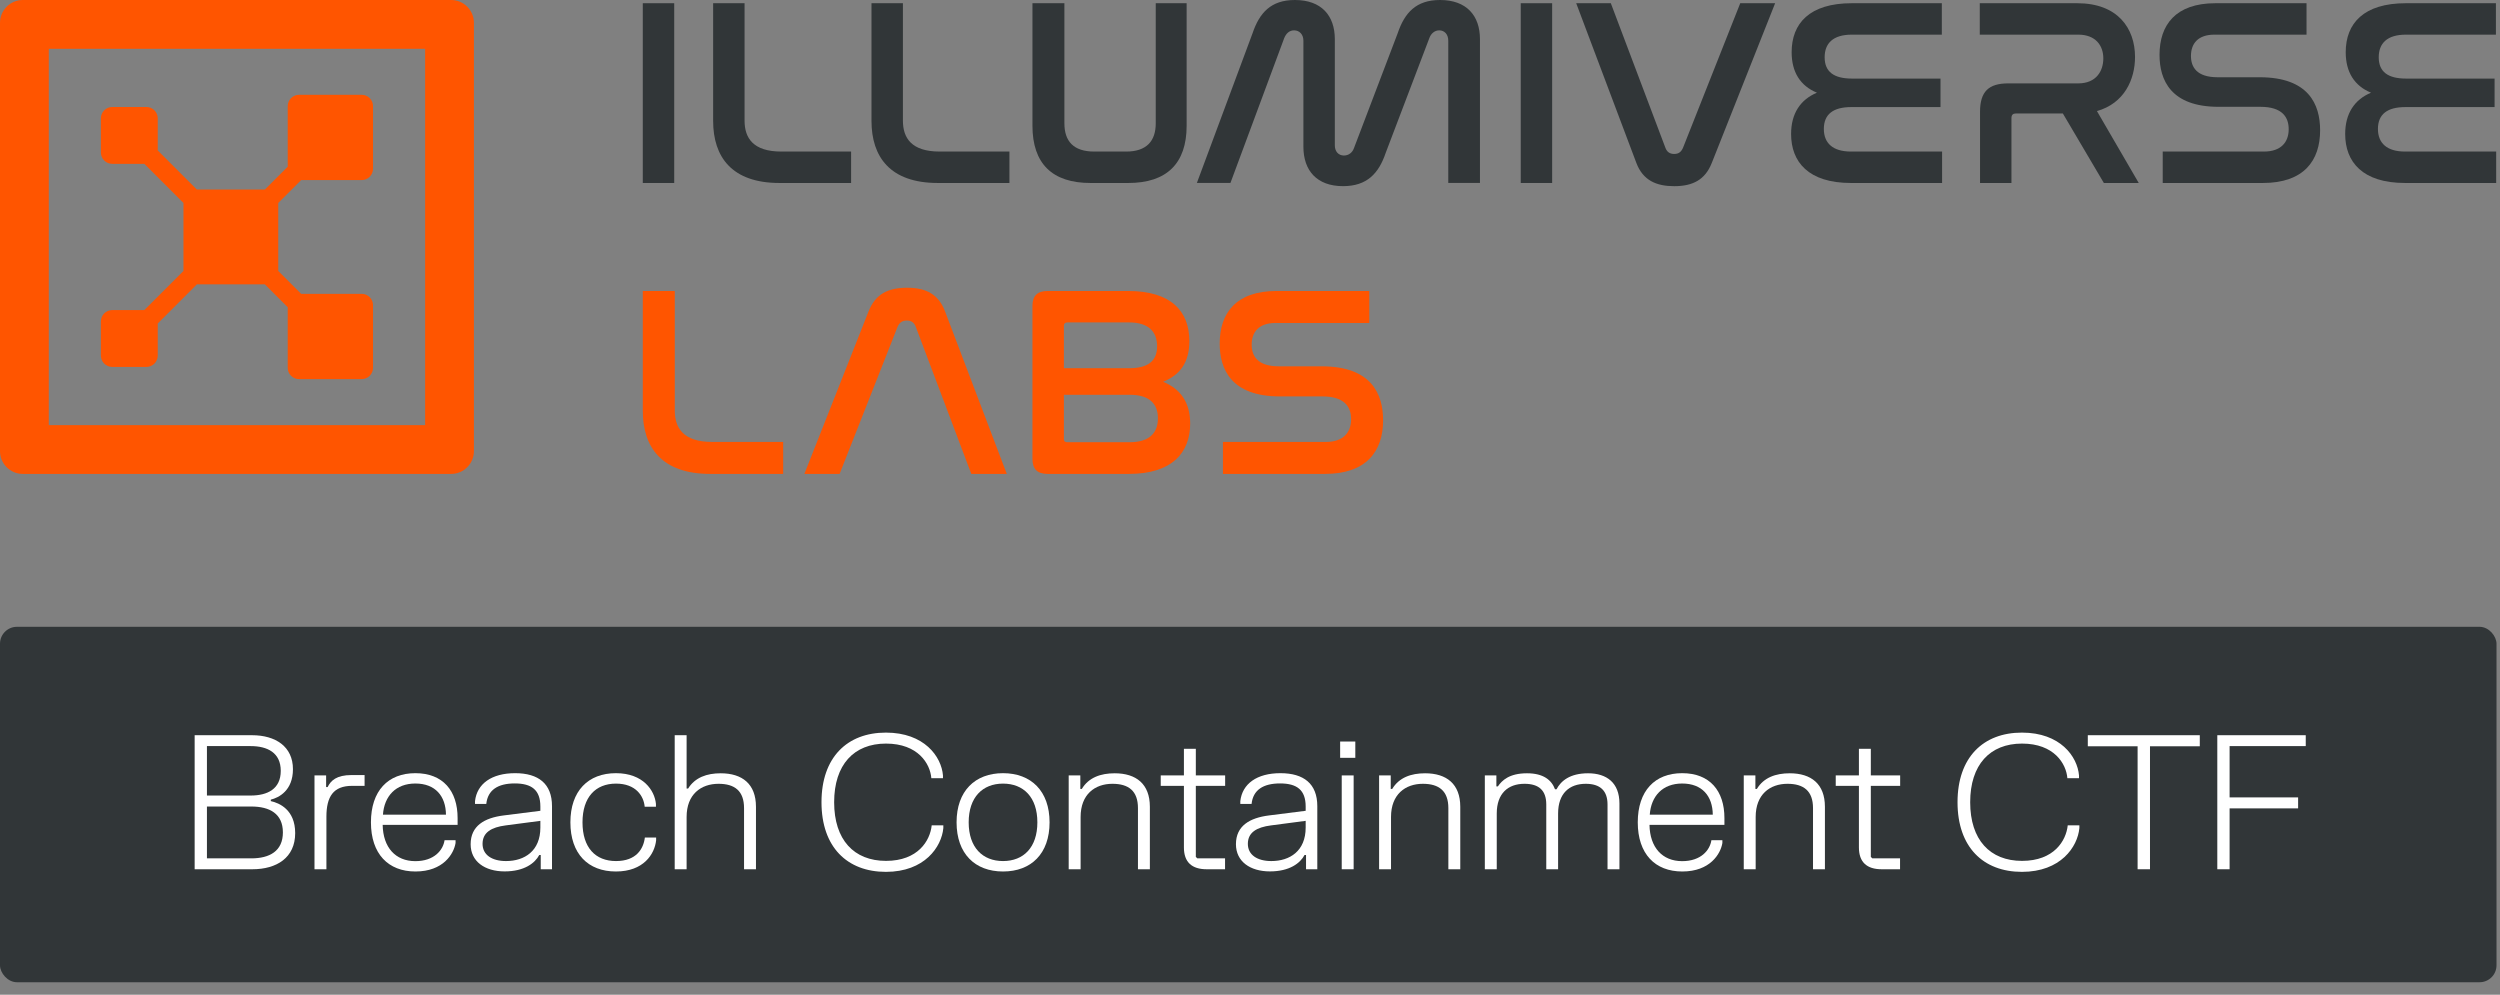
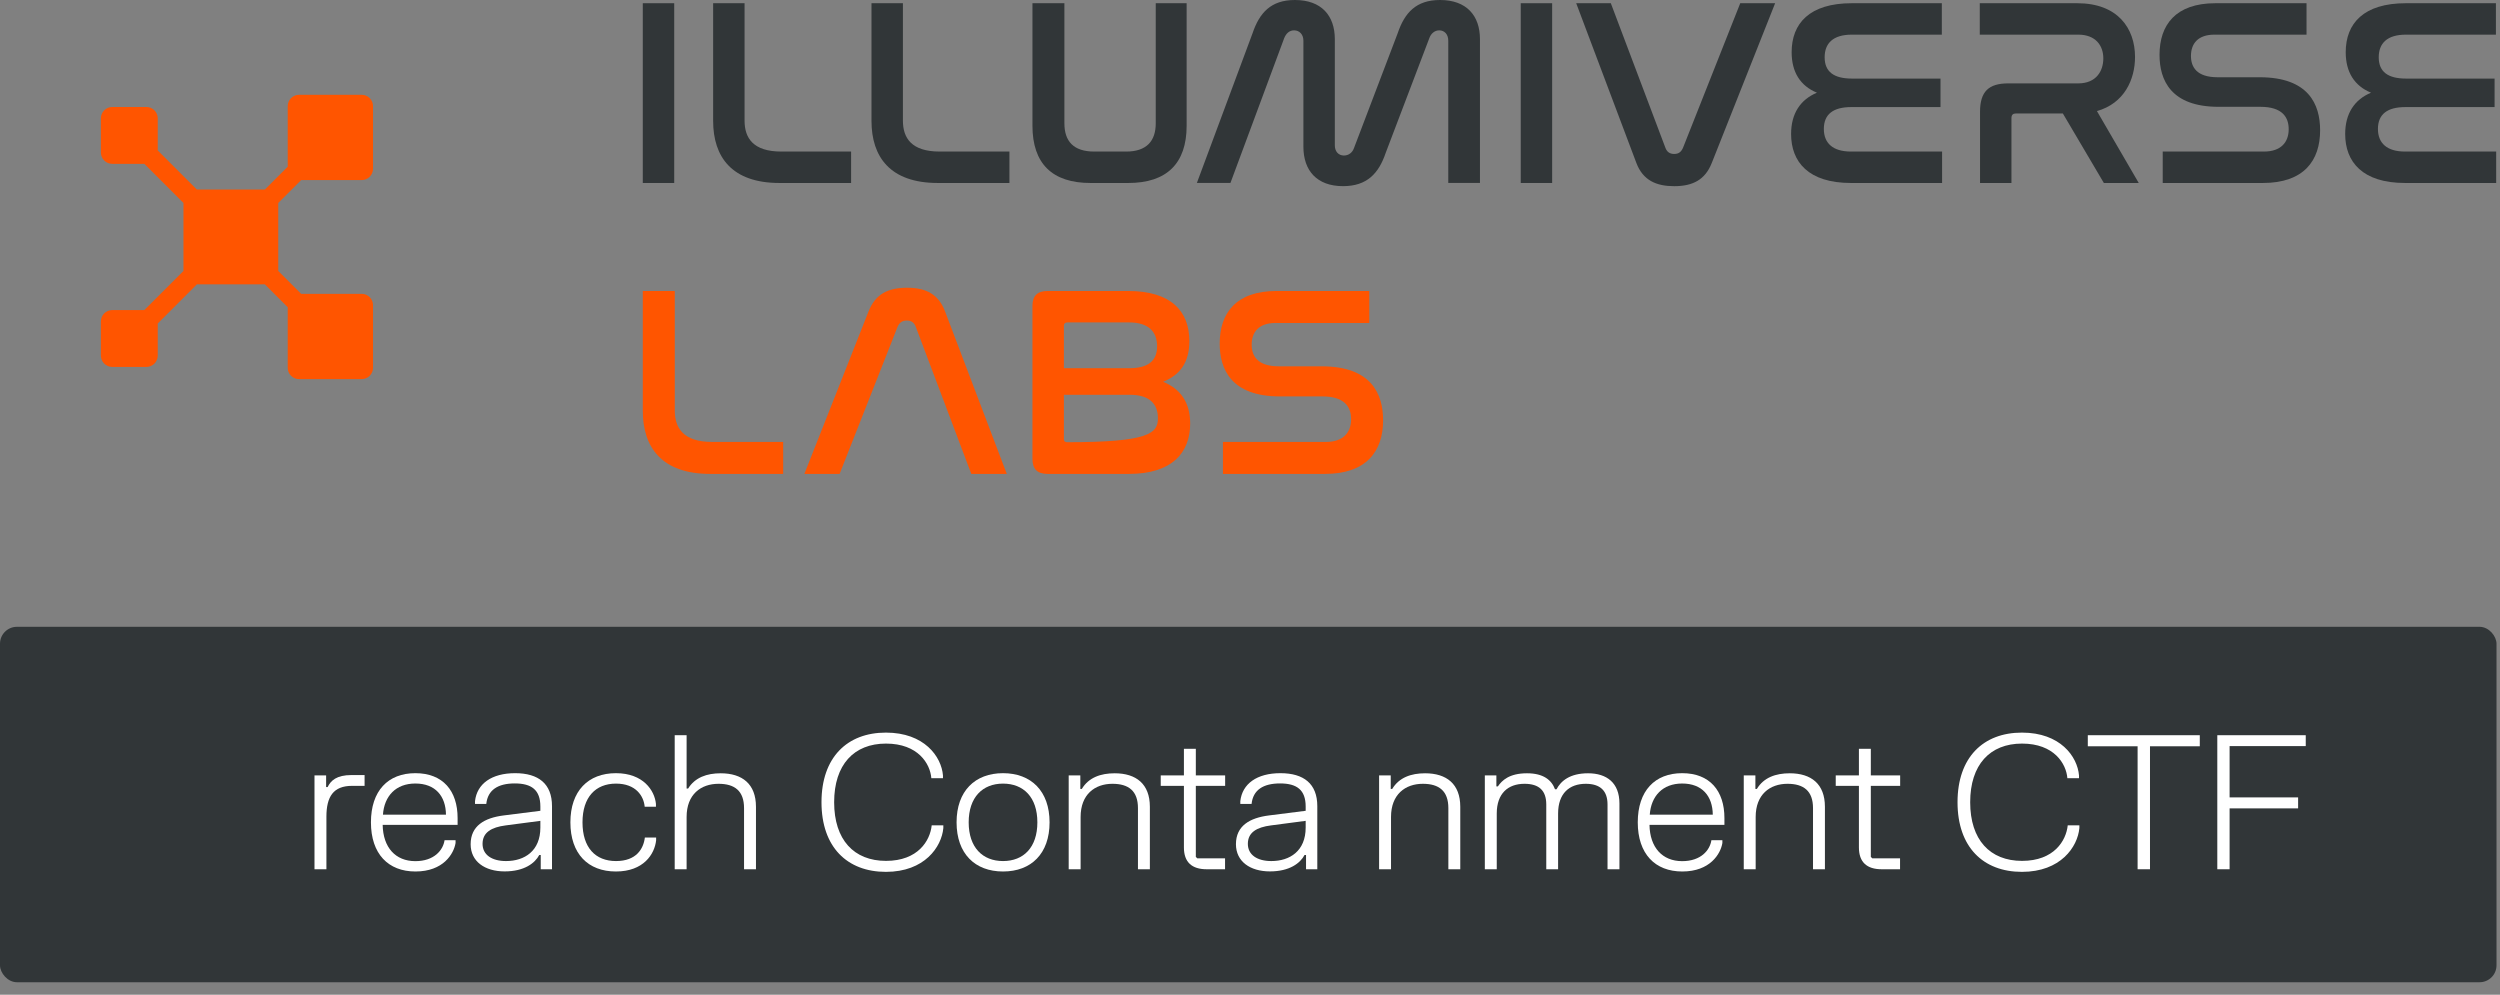
<svg xmlns="http://www.w3.org/2000/svg" width="191" height="76" viewBox="0 0 191 76" fill="none">
  <rect x="0" y="0" width="191" height="76" fill="#808080" stroke="none" />
-   <path d="M32.48 3.727V32.48H3.727V3.727H32.48ZM1.738 0C0.782 0 0 0.782 0 1.738V34.469C0 35.425 0.782 36.207 1.738 36.207H34.469C35.425 36.207 36.207 35.425 36.207 34.469V1.738C36.207 0.782 35.425 0 34.469 0H1.738Z" fill="#FF5500" />
  <path d="M21.258 15.507L23.006 13.759H27.63C28.11 13.759 28.499 13.37 28.499 12.89V8.111C28.499 7.631 28.11 7.242 27.63 7.242H22.851C22.371 7.242 21.982 7.631 21.982 8.111V12.735L20.234 14.483H15.04L12.052 11.495V9.043C12.052 8.563 11.663 8.174 11.183 8.174H8.576C8.096 8.174 7.707 8.563 7.707 9.043V11.649C7.707 12.13 8.096 12.518 8.576 12.518H11.028L14.016 15.507V20.701L11.028 23.689H8.576C8.096 23.689 7.707 24.078 7.707 24.558V27.165C7.707 27.645 8.096 28.034 8.576 28.034H11.183C11.663 28.034 12.052 27.645 12.052 27.165V24.713L15.04 21.724H20.234L21.982 23.473V28.097C21.982 28.577 22.371 28.966 22.851 28.966H27.63C28.11 28.966 28.499 28.577 28.499 28.097V23.318C28.499 22.837 28.11 22.449 27.63 22.449H23.006L21.258 20.701V15.508V15.507Z" fill="#FF5500" />
  <path d="M183.811 0.246H190.688V2.647H183.811C182.366 2.647 181.735 3.318 181.735 4.376C181.735 5.495 182.448 6.004 183.831 6.004H190.586V8.181H183.77C182.387 8.181 181.674 8.73 181.674 9.849C181.674 10.928 182.346 11.579 183.75 11.579H190.708V13.98H183.75C180.494 13.98 179.172 12.372 179.172 10.236C179.172 8.669 179.884 7.611 181.145 7.082C179.864 6.553 179.213 5.495 179.213 3.99C179.213 1.792 180.576 0.246 183.811 0.246Z" fill="#313638" />
  <path d="M169.261 0.246H176.219V2.647H169.18C167.938 2.647 167.389 3.318 167.389 4.275C167.389 5.109 167.816 5.902 169.424 5.902H172.638C176.382 5.902 177.257 7.978 177.257 9.951C177.257 12.271 176.016 13.98 172.882 13.98H165.232V11.579H172.964C174.266 11.579 174.856 10.867 174.856 9.87C174.856 8.974 174.388 8.161 172.699 8.161H169.505C165.843 8.161 164.988 6.106 164.988 4.193C164.988 1.914 166.209 0.246 169.261 0.246Z" fill="#313638" />
  <path d="M151.254 0.246H158.701C161.793 0.246 163.116 2.159 163.116 4.356C163.116 6.065 162.302 7.896 160.206 8.486L163.4 13.98H160.735L157.602 8.669H154.021C153.797 8.669 153.675 8.771 153.675 9.015V13.98H151.274V8.547C151.274 7.001 151.925 6.37 153.431 6.37H158.782C160.145 6.37 160.694 5.434 160.694 4.458C160.694 3.481 160.104 2.647 158.782 2.647H151.254V0.246Z" fill="#313638" />
  <path d="M141.479 0.246H148.356V2.647H141.479C140.034 2.647 139.403 3.318 139.403 4.376C139.403 5.495 140.116 6.004 141.499 6.004H148.254V8.181H141.438C140.054 8.181 139.342 8.73 139.342 9.849C139.342 10.928 140.014 11.579 141.418 11.579H148.376V13.98H141.418C138.162 13.98 136.84 12.372 136.84 10.236C136.84 8.669 137.552 7.611 138.813 7.082C137.532 6.553 136.881 5.495 136.881 3.99C136.881 1.792 138.244 0.246 141.479 0.246Z" fill="#313638" />
  <path d="M120.422 0.246H123.067L127.238 11.294C127.36 11.62 127.584 11.762 127.909 11.762C128.235 11.762 128.438 11.62 128.581 11.294L132.955 0.246H135.62L130.778 12.454C130.269 13.735 129.333 14.224 127.909 14.224C126.566 14.224 125.529 13.796 125.02 12.454L120.422 0.246Z" fill="#313638" />
  <path d="M116.184 0.246H118.584V13.98H116.184V0.246Z" fill="#313638" />
  <path d="M98.115 2.909L94.005 13.978H91.441L95.694 2.543C96.223 0.977 97.098 0 98.929 0C100.963 0 101.981 1.2 101.981 2.991V11.109C101.981 11.577 102.265 11.882 102.672 11.882C103.039 11.882 103.323 11.658 103.445 11.312L106.782 2.543C107.311 0.977 108.186 0 110.017 0C112.052 0 113.069 1.2 113.069 2.991V13.978H110.648V3.113C110.648 2.625 110.363 2.319 109.956 2.319C109.61 2.319 109.325 2.564 109.203 2.909L105.867 11.679C105.338 13.245 104.442 14.222 102.611 14.222C100.597 14.222 99.58 13.021 99.58 11.211V3.113C99.58 2.625 99.275 2.319 98.868 2.319C98.501 2.319 98.257 2.564 98.115 2.909Z" fill="#313638" />
  <path d="M78.879 0.246H81.32V9.422C81.32 10.785 82.012 11.579 83.599 11.579H86.041C87.587 11.579 88.299 10.785 88.299 9.422V0.246H90.659V9.605C90.659 12.494 89.133 13.98 86.203 13.98H83.314C80.385 13.98 78.879 12.494 78.879 9.605V0.246Z" fill="#313638" />
  <path d="M66.582 0.246H68.983V9.219C68.983 10.541 69.634 11.579 71.791 11.579H77.121V13.98H71.648C68.006 13.98 66.582 11.986 66.582 9.239V0.246Z" fill="#313638" />
  <path d="M54.484 0.246H56.885V9.219C56.885 10.541 57.536 11.579 59.693 11.579H65.024V13.98H59.55C55.909 13.98 54.484 11.986 54.484 9.239V0.246Z" fill="#313638" />
  <path d="M49.109 0.246H51.51V13.98H49.109V0.246Z" fill="#313638" />
  <path d="M97.532 22.231H104.613V24.675H97.449C96.186 24.675 95.627 25.358 95.627 26.331C95.627 27.18 96.061 27.987 97.697 27.987H100.969C104.778 27.987 105.669 30.099 105.669 32.108C105.669 34.468 104.406 36.207 101.217 36.207H93.432V33.764H101.3C102.625 33.764 103.225 33.039 103.225 32.025C103.225 31.114 102.749 30.286 101.031 30.286H97.78C94.053 30.286 93.184 28.194 93.184 26.248C93.184 23.929 94.426 22.231 97.532 22.231Z" fill="#FF5500" />
-   <path d="M80.038 22.231H86.188C89.48 22.231 90.867 23.784 90.867 26.062C90.867 27.677 90.163 28.65 88.859 29.168C90.184 29.706 90.929 30.741 90.929 32.356C90.929 34.592 89.542 36.207 86.25 36.207H80.038C79.252 36.207 78.879 35.834 78.879 35.068V23.37C78.879 22.604 79.252 22.231 80.038 22.231ZM81.281 30.161V33.557C81.281 33.723 81.384 33.785 81.55 33.785H86.312C87.782 33.785 88.465 33.101 88.465 31.963C88.465 30.782 87.74 30.161 86.312 30.161H81.281ZM81.281 24.882V28.132H86.25C87.699 28.132 88.403 27.594 88.403 26.455C88.403 25.358 87.761 24.633 86.27 24.633H81.55C81.384 24.633 81.281 24.716 81.281 24.882Z" fill="#FF5500" />
+   <path d="M80.038 22.231H86.188C89.48 22.231 90.867 23.784 90.867 26.062C90.867 27.677 90.163 28.65 88.859 29.168C90.184 29.706 90.929 30.741 90.929 32.356C90.929 34.592 89.542 36.207 86.25 36.207H80.038C79.252 36.207 78.879 35.834 78.879 35.068V23.37C78.879 22.604 79.252 22.231 80.038 22.231ZM81.281 30.161V33.557C81.281 33.723 81.384 33.785 81.55 33.785C87.782 33.785 88.465 33.101 88.465 31.963C88.465 30.782 87.74 30.161 86.312 30.161H81.281ZM81.281 24.882V28.132H86.25C87.699 28.132 88.403 27.594 88.403 26.455C88.403 25.358 87.761 24.633 86.27 24.633H81.55C81.384 24.633 81.281 24.716 81.281 24.882Z" fill="#FF5500" />
  <path d="M68.576 24.965L64.145 36.208H61.453L66.36 23.785C66.878 22.48 67.83 21.983 69.3 21.983C70.749 21.983 71.702 22.48 72.199 23.785L76.919 36.208H74.207L69.963 24.965C69.838 24.634 69.611 24.489 69.279 24.489C68.948 24.489 68.721 24.634 68.576 24.965Z" fill="#FF5500" />
  <path d="M49.109 22.231H51.553V31.362C51.553 32.708 52.215 33.764 54.41 33.764H59.834V36.207H54.265C50.559 36.207 49.109 34.178 49.109 31.383V22.231Z" fill="#FF5500" />
  <rect y="47.888" width="190.733" height="27.155" rx="1.293" fill="#313638" />
  <path d="M169.402 56.17H176.159V57.002H170.341V60.921H175.576V61.76H170.341V66.411H169.402V56.17Z" fill="white" />
  <path d="M159.508 56.17H168.064V57.016H164.259V66.411H163.313V57.016H159.508V56.17Z" fill="white" />
  <path d="M149.555 61.291C149.555 57.862 151.518 55.971 154.476 55.971C157.406 55.971 158.715 57.798 158.836 59.242V59.456H157.947C157.862 58.346 156.93 56.81 154.483 56.81C152.03 56.81 150.522 58.424 150.522 61.291C150.522 64.157 152.03 65.771 154.483 65.771C156.93 65.771 157.854 64.228 157.975 63.054H158.864V63.268C158.729 64.704 157.435 66.61 154.476 66.61C151.518 66.61 149.555 64.719 149.555 61.291Z" fill="white" />
  <path d="M140.25 59.242H142.021V57.208H142.931V59.242H145.172V60.039H142.931V65.465L143.045 65.579H145.164V66.411H143.756C142.633 66.411 142.021 65.871 142.021 64.747V60.039H140.25V59.242Z" fill="white" />
  <path d="M133.223 59.242H134.112V60.273H134.225C134.752 59.399 135.669 59.079 136.736 59.079C138.379 59.079 139.424 59.897 139.424 61.639V66.411H138.514V61.739C138.514 60.43 137.803 59.882 136.565 59.882C135.214 59.882 134.133 60.7 134.133 62.414V66.411H133.223V59.242Z" fill="white" />
  <path d="M125.125 62.827C125.125 60.416 126.434 59.071 128.517 59.071C130.63 59.071 131.746 60.423 131.746 62.499V63.019H126.021C126.05 64.747 127.003 65.792 128.517 65.792C129.954 65.792 130.637 64.953 130.751 64.192H131.59V64.405C131.455 65.237 130.651 66.582 128.525 66.582C126.448 66.582 125.125 65.237 125.125 62.827ZM126.042 62.243H130.857C130.843 60.814 130.039 59.861 128.517 59.861C127.024 59.861 126.142 60.821 126.042 62.243Z" fill="white" />
  <path d="M113.441 59.242H114.323V60.081H114.437C114.75 59.626 115.305 59.079 116.663 59.079C117.922 59.079 118.541 59.598 118.804 60.302H118.918C119.252 59.662 119.942 59.079 121.329 59.079C122.758 59.079 123.725 59.811 123.725 61.383V66.411H122.815V61.461C122.815 60.409 122.253 59.882 121.151 59.882C119.899 59.882 119.039 60.615 119.039 62.151V66.411H118.135V61.461C118.135 60.409 117.595 59.882 116.471 59.882C115.219 59.882 114.352 60.615 114.352 62.151V66.411H113.441V59.242Z" fill="white" />
  <path d="M105.363 59.242H106.252V60.273H106.366C106.892 59.399 107.81 59.079 108.877 59.079C110.52 59.079 111.565 59.897 111.565 61.639V66.411H110.655V61.739C110.655 60.43 109.943 59.882 108.706 59.882C107.355 59.882 106.274 60.7 106.274 62.414V66.411H105.363V59.242Z" fill="white" />
-   <path d="M102.508 59.242H103.418V66.411H102.508V59.242ZM102.387 57.898V56.653H103.546V57.898H102.387Z" fill="white" />
  <path d="M94.76 61.205C94.909 59.882 96.026 59.071 97.825 59.071C99.611 59.071 100.642 59.882 100.642 61.589V66.411H99.781V65.323H99.667C99.34 65.942 98.529 66.575 97.022 66.575C95.507 66.575 94.426 65.814 94.426 64.498C94.426 63.09 95.486 62.485 96.944 62.3L99.753 61.945V61.617C99.753 60.352 99.084 59.854 97.797 59.854C96.51 59.854 95.734 60.352 95.621 61.418H94.76V61.205ZM95.336 64.469C95.336 65.309 96.047 65.785 97.128 65.785C98.544 65.785 99.753 65.017 99.753 63.225V62.713L97.1 63.061C96.005 63.203 95.336 63.602 95.336 64.469Z" fill="white" />
  <path d="M88.68 59.242H90.451V57.208H91.361V59.242H93.601V60.039H91.361V65.465L91.475 65.579H93.594V66.411H92.186C91.062 66.411 90.451 65.871 90.451 64.747V60.039H88.68V59.242Z" fill="white" />
  <path d="M81.648 59.242H82.537V60.273H82.651C83.177 59.399 84.095 59.079 85.162 59.079C86.805 59.079 87.85 59.897 87.85 61.639V66.411H86.94V61.739C86.94 60.43 86.229 59.882 84.991 59.882C83.64 59.882 82.559 60.7 82.559 62.414V66.411H81.648V59.242Z" fill="white" />
  <path d="M73.082 62.827C73.082 60.437 74.49 59.071 76.631 59.071C78.779 59.071 80.187 60.437 80.187 62.827C80.187 65.223 78.779 66.582 76.631 66.582C74.49 66.582 73.082 65.223 73.082 62.827ZM74.007 62.827C74.007 64.747 75.073 65.785 76.631 65.785C78.196 65.785 79.255 64.747 79.255 62.827C79.255 60.906 78.196 59.868 76.631 59.868C75.073 59.868 74.007 60.906 74.007 62.827Z" fill="white" />
  <path d="M62.762 61.291C62.762 57.862 64.725 55.971 67.683 55.971C70.613 55.971 71.922 57.798 72.043 59.242V59.456H71.154C71.069 58.346 70.137 56.81 67.69 56.81C65.237 56.81 63.729 58.424 63.729 61.291C63.729 64.157 65.237 65.771 67.69 65.771C70.137 65.771 71.061 64.228 71.182 63.054H72.071V63.268C71.936 64.704 70.642 66.61 67.683 66.61C64.725 66.61 62.762 64.719 62.762 61.291Z" fill="white" />
  <path d="M51.547 56.17H52.457V60.245H52.571C53.104 59.392 54.008 59.079 55.06 59.079C56.71 59.079 57.756 59.897 57.756 61.639V66.411H56.845V61.739C56.845 60.43 56.134 59.882 54.897 59.882C53.538 59.882 52.457 60.7 52.457 62.414V66.411H51.547V56.17Z" fill="white" />
  <path d="M43.578 62.827C43.578 60.43 44.937 59.071 47.056 59.071C49.147 59.071 50.014 60.394 50.114 61.418V61.632H49.254C49.182 60.828 48.592 59.868 47.063 59.868C45.505 59.868 44.503 60.899 44.503 62.827C44.503 64.761 45.491 65.785 47.063 65.785C48.606 65.785 49.161 64.861 49.268 63.986H50.128V64.199C50.014 65.259 49.168 66.582 47.056 66.582C44.929 66.582 43.578 65.23 43.578 62.827Z" fill="white" />
  <path d="M36.291 61.205C36.441 59.882 37.557 59.071 39.357 59.071C41.142 59.071 42.173 59.882 42.173 61.589V66.411H41.312V65.323H41.199C40.871 65.942 40.061 66.575 38.553 66.575C37.038 66.575 35.957 65.814 35.957 64.498C35.957 63.09 37.017 62.485 38.475 62.3L41.284 61.945V61.617C41.284 60.352 40.615 59.854 39.328 59.854C38.041 59.854 37.266 60.352 37.152 61.418H36.291V61.205ZM36.867 64.469C36.867 65.309 37.579 65.785 38.66 65.785C40.075 65.785 41.284 65.017 41.284 63.225V62.713L38.631 63.061C37.536 63.203 36.867 63.602 36.867 64.469Z" fill="white" />
  <path d="M28.34 62.827C28.34 60.416 29.648 59.071 31.732 59.071C33.845 59.071 34.961 60.423 34.961 62.499V63.019H29.236C29.264 64.747 30.217 65.792 31.732 65.792C33.169 65.792 33.852 64.953 33.965 64.192H34.805V64.405C34.67 65.237 33.866 66.582 31.739 66.582C29.663 66.582 28.34 65.237 28.34 62.827ZM29.257 62.243H34.072C34.058 60.814 33.254 59.861 31.732 59.861C30.239 59.861 29.357 60.821 29.257 62.243Z" fill="white" />
  <path d="M24.027 59.242H24.916V60.131H25.03C25.272 59.641 25.706 59.214 26.858 59.214H27.854V60.039H26.901C25.464 60.039 24.938 60.864 24.938 62.4V66.411H24.027V59.242Z" fill="white" />
-   <path d="M19.252 56.17C21.052 56.17 22.381 57.038 22.381 58.766C22.381 60.402 21.3 60.942 20.689 61.092V61.205C21.343 61.347 22.552 61.867 22.552 63.652C22.552 65.529 21.137 66.411 19.281 66.411H14.871V56.17H19.252ZM15.81 65.579H19.202C20.596 65.579 21.613 65.024 21.613 63.595C21.613 62.165 20.596 61.618 19.202 61.618H15.81V65.579ZM15.81 60.779H19.153C20.433 60.779 21.45 60.281 21.45 58.894C21.45 57.507 20.433 57.002 19.153 57.002H15.81V60.779Z" fill="white" />
</svg>